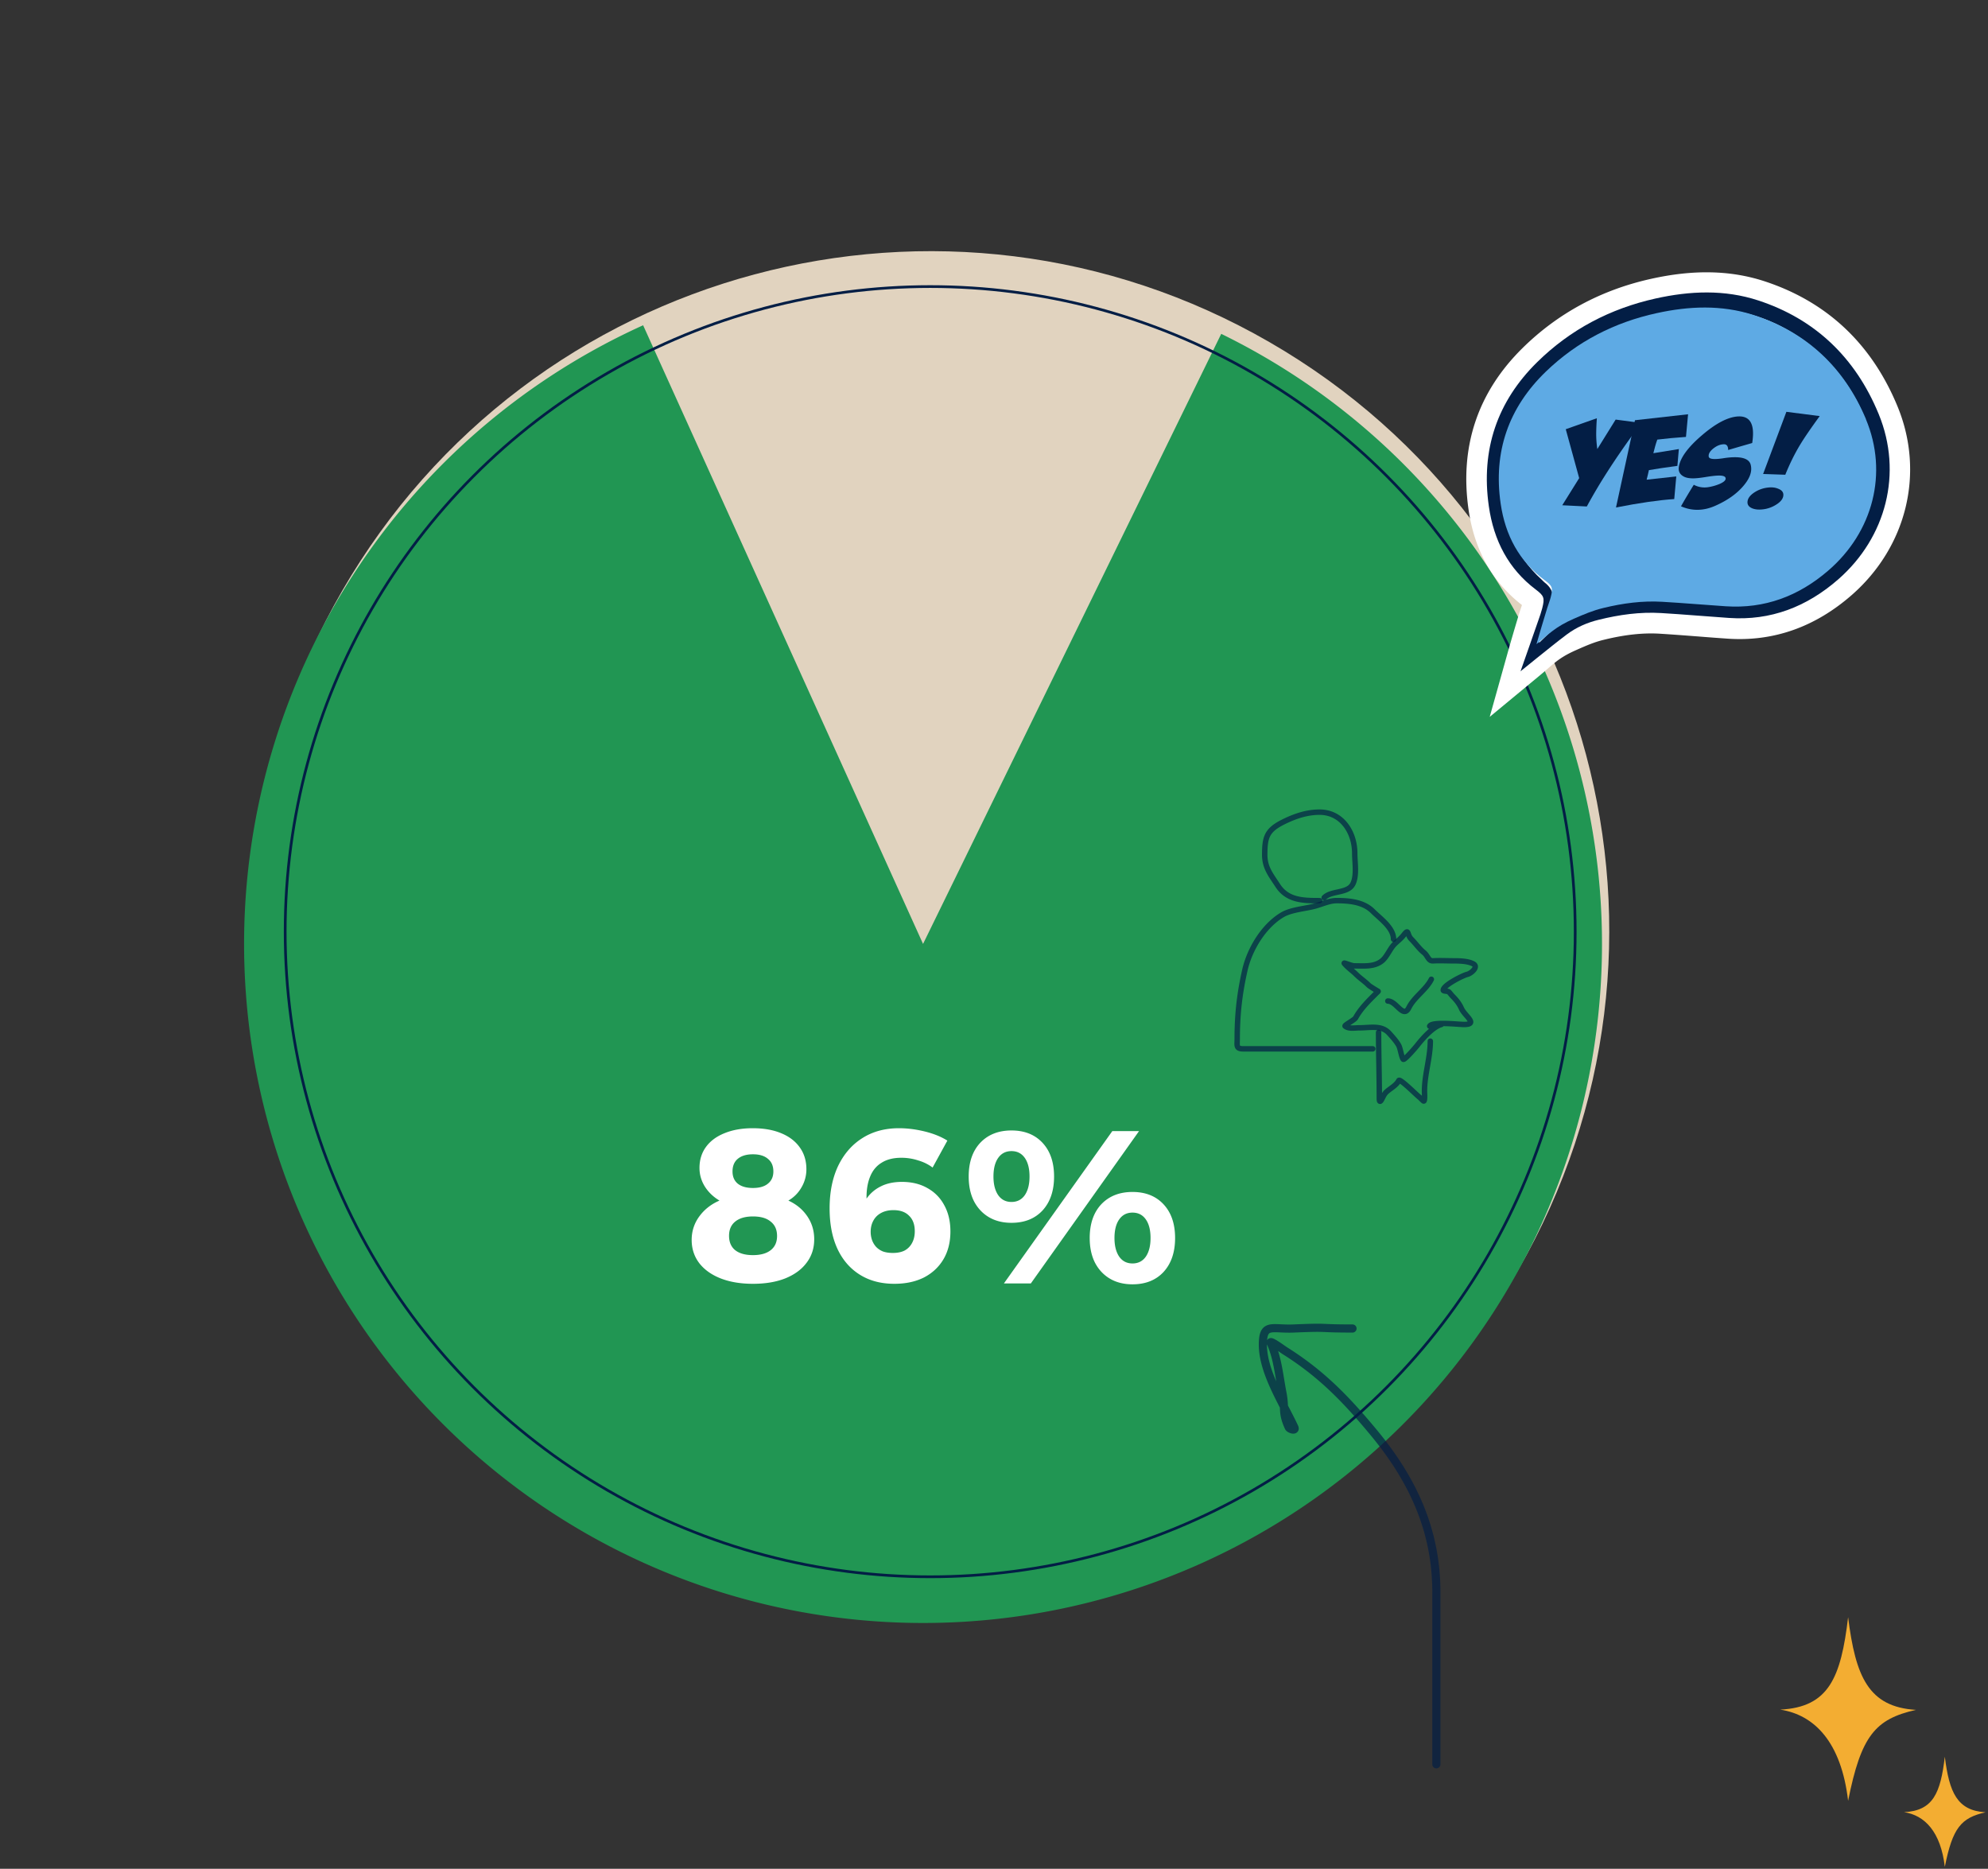
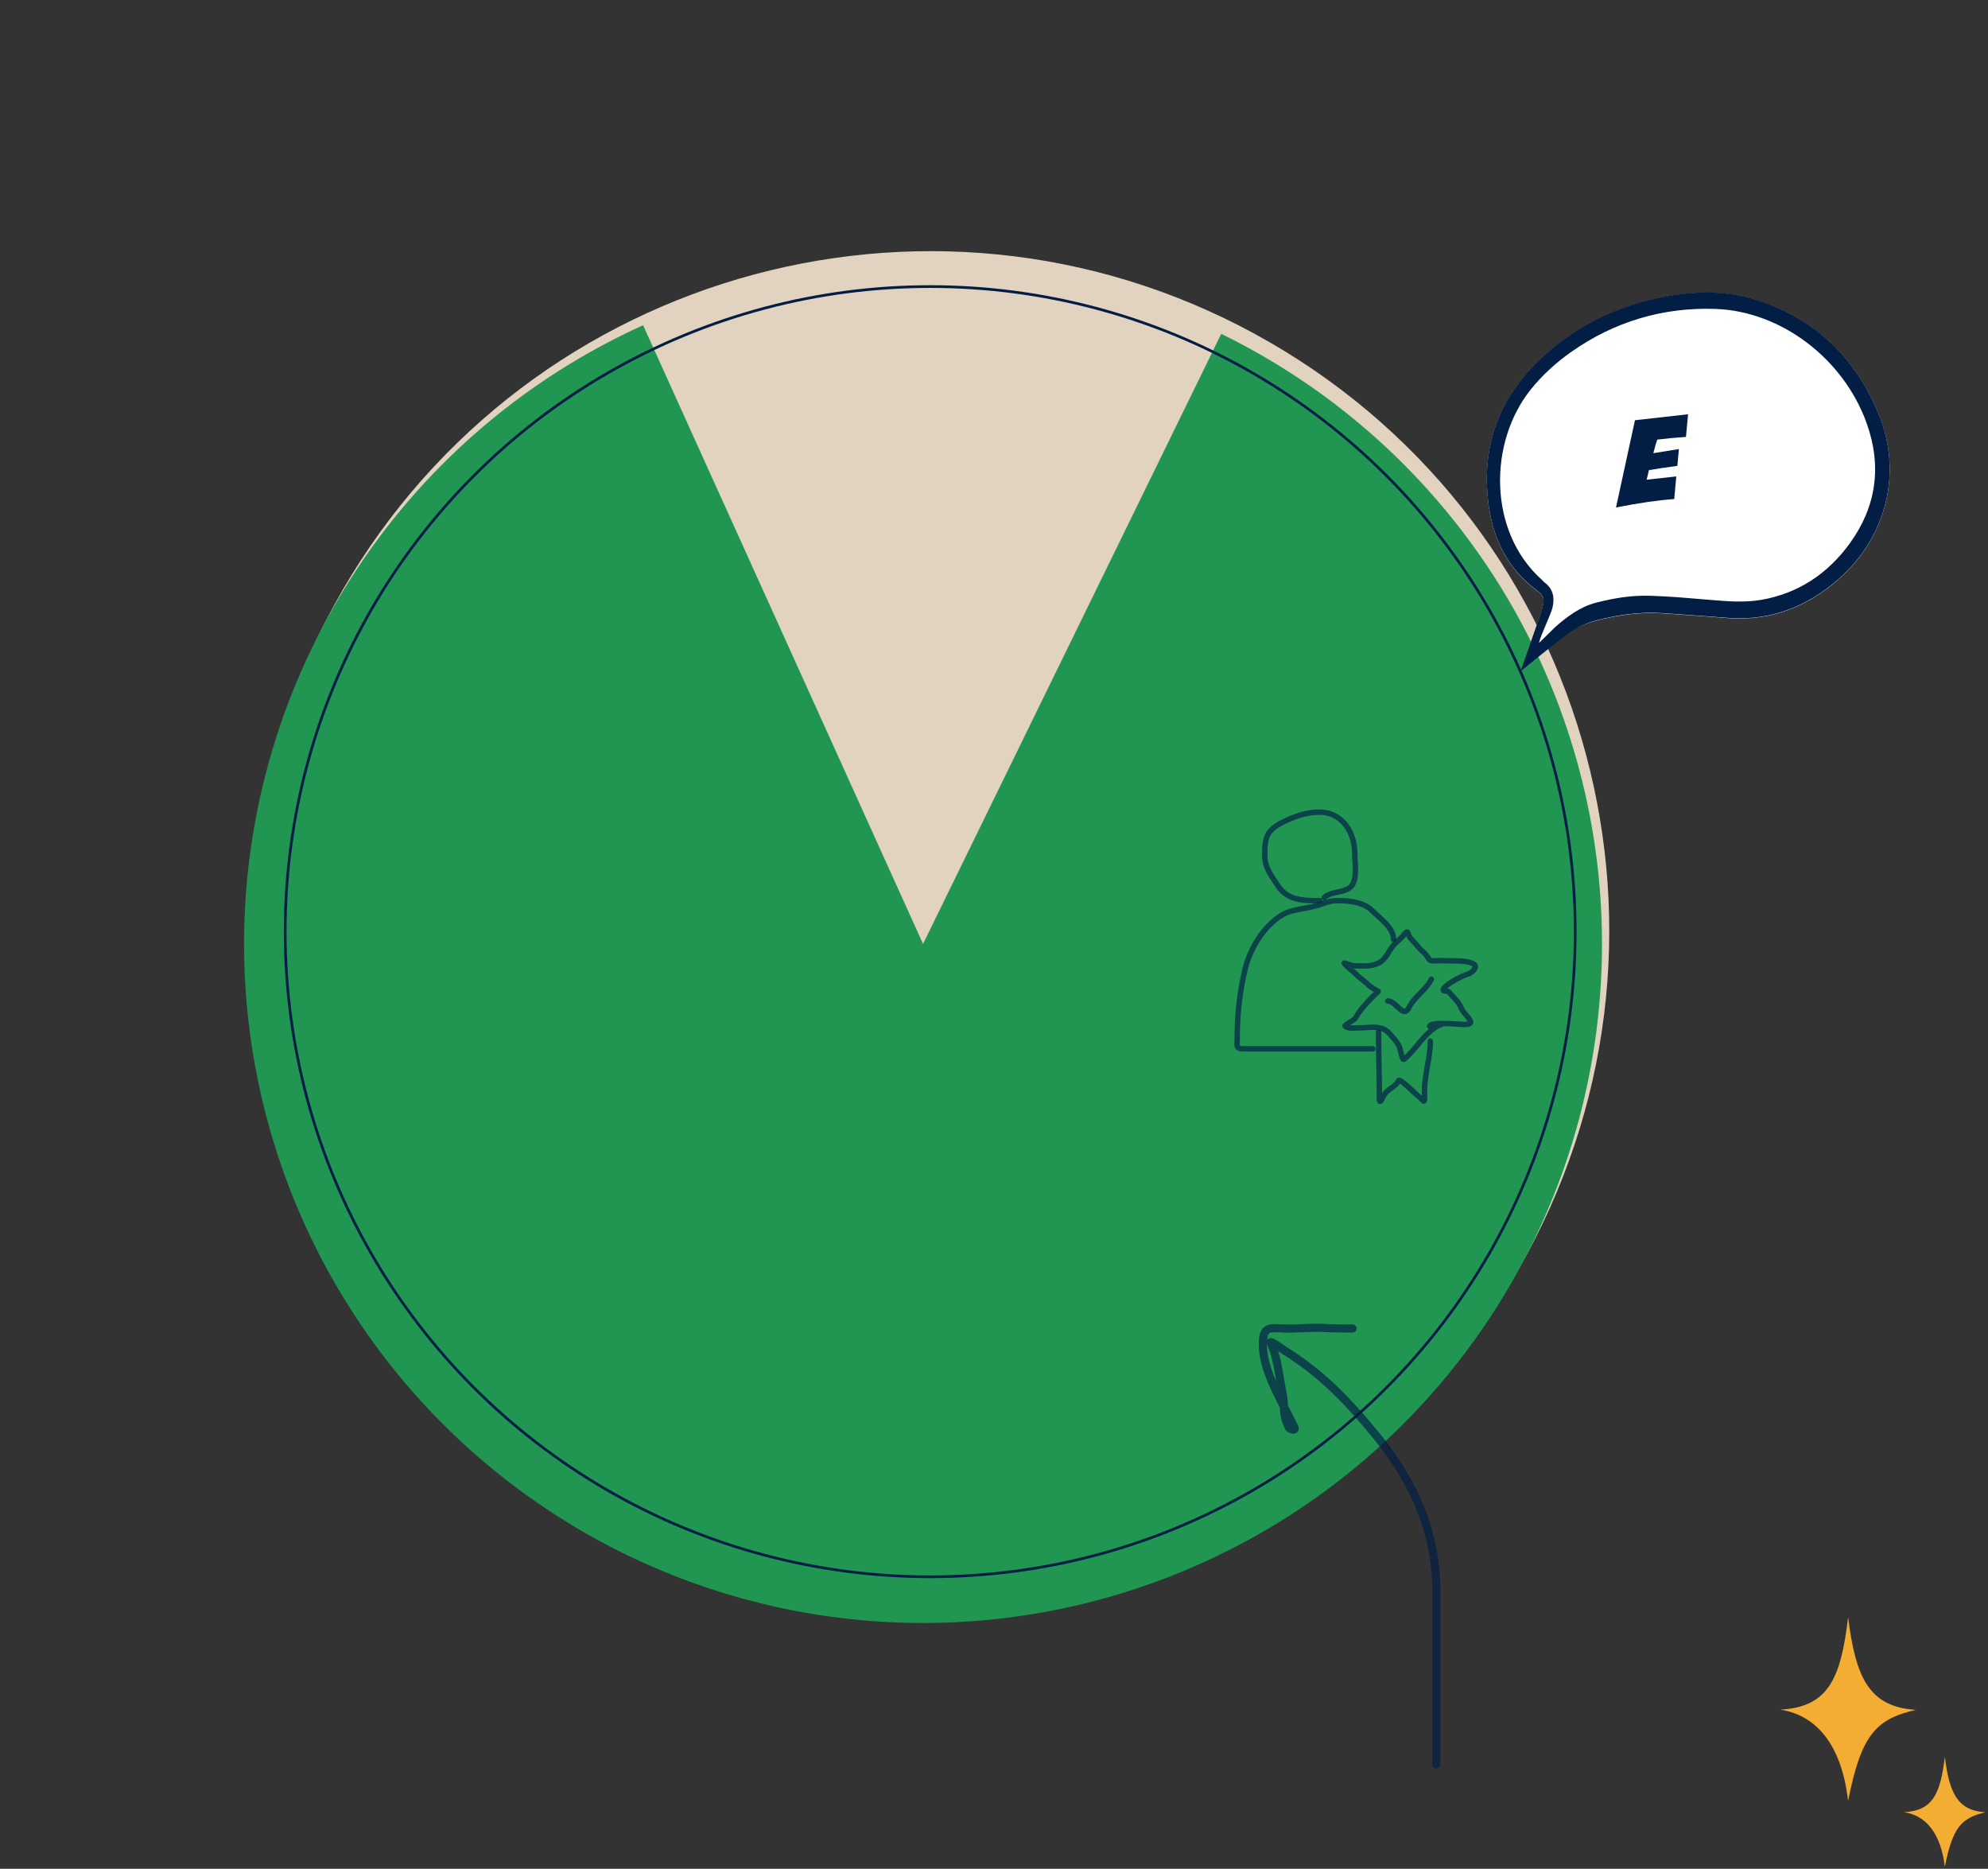
<svg xmlns="http://www.w3.org/2000/svg" width="732" height="688" fill="none">
  <rect width="100%" height="100%" fill="#333333" stroke="none" />
  <path fill="#E1D3BF" d="M126 217.506C195.036 97.933 347.933 56.964 467.506 126c119.573 69.036 160.542 221.933 91.507 341.506-69.036 119.574-221.933 160.542-341.507 91.507C97.933 489.977 56.964 337.08 126 217.506Z" />
  <path fill="#219653" d="M236.803 119.744a249.998 249.998 0 0 0-56.12 420.527 250.005 250.005 0 0 0 312.587 4.645 250.003 250.003 0 0 0-43.601-422.009l-109.794 224.6-103.072-227.763Z" />
  <circle cx="342.506" cy="343" r="237.5" stroke="#031E45" />
-   <path fill="#fff" d="M372.44 416.186c4.8 0 8.614 1.52 11.44 4.56 2.827 3.04 4.24 7.173 4.24 12.4 0 5.226-1.413 9.386-4.24 12.48-2.826 3.04-6.64 4.56-11.44 4.56-3.2 0-5.973-.694-8.32-2.08-2.346-1.387-4.186-3.36-5.52-5.92-1.28-2.56-1.92-5.574-1.92-9.04 0-5.227 1.414-9.36 4.24-12.4 2.88-3.04 6.72-4.56 11.52-4.56Zm0 7.6c-2.08 0-3.706.826-4.88 2.48-1.173 1.653-1.76 3.946-1.76 6.88 0 2.88.587 5.173 1.76 6.88 1.174 1.653 2.8 2.48 4.88 2.48s3.707-.827 4.88-2.48c1.174-1.707 1.76-4 1.76-6.88 0-2.934-.586-5.227-1.76-6.88-1.173-1.654-2.8-2.48-4.88-2.48Zm37.12-7.36h9.84l-39.84 56.08h-9.92l39.92-56.08Zm7.44 22.4c4.8 0 8.614 1.52 11.44 4.56 2.827 3.04 4.24 7.173 4.24 12.4 0 5.226-1.413 9.386-4.24 12.48-2.826 3.04-6.64 4.56-11.44 4.56-3.2 0-5.973-.694-8.32-2.08-2.346-1.387-4.186-3.36-5.52-5.92-1.28-2.56-1.92-5.574-1.92-9.04 0-5.227 1.414-9.36 4.24-12.4 2.88-3.04 6.72-4.56 11.52-4.56Zm0 7.6c-2.08 0-3.706.826-4.88 2.48-1.173 1.653-1.76 3.946-1.76 6.88 0 2.88.587 5.173 1.76 6.88 1.174 1.653 2.8 2.48 4.88 2.48s3.707-.827 4.88-2.48c1.174-1.707 1.76-4 1.76-6.88 0-2.934-.586-5.227-1.76-6.88-1.173-1.654-2.8-2.48-4.88-2.48Zm-73.611-16.588c-1.547-1.173-3.334-2.053-5.36-2.64a19.846 19.846 0 0 0-6.16-.96c-2.934 0-5.36.614-7.28 1.84-1.92 1.174-3.334 2.907-4.24 5.2-.907 2.24-1.334 4.907-1.28 8 1.333-1.92 3.066-3.413 5.2-4.48 2.186-1.12 4.8-1.68 7.84-1.68 3.626 0 6.773.774 9.44 2.32 2.666 1.494 4.72 3.6 6.16 6.32 1.493 2.72 2.24 5.92 2.24 9.6 0 3.947-.854 7.36-2.56 10.24-1.707 2.88-4.107 5.12-7.2 6.72-3.094 1.547-6.72 2.32-10.88 2.32-4.907 0-9.147-1.12-12.72-3.36-3.574-2.24-6.32-5.413-8.24-9.52-1.92-4.16-2.88-9.12-2.88-14.88 0-5.973 1.04-11.173 3.12-15.6 2.133-4.426 5.093-7.84 8.88-10.24 3.84-2.453 8.346-3.68 13.52-3.68 3.093 0 6.266.4 9.52 1.2 3.253.8 6.026 1.92 8.32 3.36l-5.44 9.92Zm-14.4 15.68c-1.76 0-3.28.347-4.56 1.04-1.28.694-2.24 1.654-2.88 2.88-.64 1.174-.96 2.534-.96 4.08 0 1.014.16 2 .48 2.96.32.907.8 1.734 1.44 2.48.693.747 1.546 1.334 2.56 1.76 1.066.374 2.293.56 3.68.56 1.706 0 3.146-.293 4.32-.88a6.679 6.679 0 0 0 2.72-2.72c.693-1.226 1.04-2.693 1.04-4.4 0-2.453-.694-4.346-2.08-5.68-1.334-1.386-3.254-2.08-5.76-2.08Zm-51.829-30.16c4.053 0 7.547.614 10.48 1.84 2.987 1.227 5.28 2.987 6.88 5.28 1.6 2.24 2.4 4.907 2.4 8a13 13 0 0 1-1.84 6.72 12.944 12.944 0 0 1-4.8 4.8c2.933 1.334 5.253 3.254 6.96 5.76 1.707 2.507 2.56 5.334 2.56 8.48 0 3.307-.933 6.187-2.8 8.64-1.813 2.454-4.427 4.374-7.84 5.76-3.36 1.334-7.333 2-11.92 2-4.533 0-8.507-.666-11.92-2-3.36-1.333-5.973-3.2-7.84-5.6-1.867-2.453-2.8-5.306-2.8-8.56 0-3.2.933-6.08 2.8-8.64 1.867-2.56 4.347-4.506 7.44-5.84-2.24-1.333-4.027-3.04-5.36-5.12-1.333-2.133-2-4.426-2-6.88 0-2.986.8-5.573 2.4-7.76 1.6-2.186 3.867-3.866 6.8-5.04 2.987-1.226 6.453-1.84 10.4-1.84Zm.08 32.48c-2.827 0-5.013.64-6.56 1.92-1.493 1.227-2.24 2.96-2.24 5.2 0 2.294.747 4.054 2.24 5.28 1.547 1.227 3.733 1.84 6.56 1.84 2.827 0 5.013-.613 6.56-1.84 1.547-1.226 2.32-2.96 2.32-5.2 0-2.293-.773-4.053-2.32-5.28-1.493-1.28-3.68-1.92-6.56-1.92Zm0-22.88c-2.4 0-4.267.56-5.6 1.68-1.28 1.067-1.92 2.614-1.92 4.64 0 1.92.64 3.414 1.92 4.48 1.333 1.067 3.2 1.6 5.6 1.6 2.4 0 4.24-.533 5.52-1.6 1.333-1.066 2-2.56 2-4.48 0-2.026-.667-3.573-2-4.64-1.28-1.12-3.12-1.68-5.52-1.68Z" />
  <path fill="#F3AD32" d="M680.493 595.367c2.727 21.867 7.49 33.072 25 34.132-15.054 3.385-20.224 9.547-25 33.474-2.527-21.599-12.404-31.653-25-33.567 17.863-.898 22.345-11.681 25-34.039Zm35.608 51.371c1.636 13.113 4.494 19.832 15 20.468-9.032 2.03-12.134 5.725-15 20.073-1.516-12.952-7.442-18.981-15-20.129 10.718-.538 13.408-7.005 15-20.412Z" />
  <path fill="#fff" d="M691.786 152.581c-8.617-20.97-23.572-35.044-44.329-41.855-12.485-4.103-25.249-3.523-37.905-.709-16.524 3.696-31.243 11.302-43.599 23.484-14.568 14.353-20.735 32.057-17.727 53.006 1.805 12.634 7.263 23.076 17.255 30.617 3.094 2.321 3.395 3.051 2.385 6.983-.366 1.418-.903 2.772-1.332 4.168-1.676 5.63-2.751 9.218-4.255 14.525 4.964-4.104 7.306-6.897 14.762-10.228 3.997-1.783 7.413-3.265 11.625-4.318 7.564-1.869 15.213-2.922 22.992-2.471 8.359.494 16.696 1.246 25.055 1.805 15.213 1.031 28.535-4.04 40.16-14.224 17.685-15.47 23.766-39.211 14.891-60.805l.022.022Z" />
-   <path fill="#fff" d="m548.527 263.92 6.489-23.162c1.504-5.35 2.579-8.981 4.276-14.653.194-.666.43-1.311.645-1.977.15-.473.322-.924.451-1.396-10.915-8.444-17.534-20.262-19.661-35.173-3.309-23.161 3.374-43.143 19.898-59.429 13-12.806 28.879-21.379 47.251-25.461 15.686-3.502 29.396-3.201 41.902.902 22.991 7.563 39.473 23.076 48.949 46.152 10.013 24.365 3.373 51.587-16.89 69.334-13.494 11.796-28.815 17.211-45.64 16.072a910.691 910.691 0 0 1-10.658-.795c-4.77-.365-9.562-.731-14.332-1.031-6.275-.387-13.065.365-20.736 2.256-3.438.837-6.21 2.041-10.378 3.888-4.964 2.214-7.07 4.018-10.229 6.747-.859.752-1.783 1.547-2.793 2.385l-18.544 15.341Zm79.827-148.617c-5.35 0-11.066.687-17.19 2.041-15.557 3.48-29.009 10.7-39.967 21.507-13.108 12.913-18.201 28.168-15.579 46.581 1.612 11.194 6.296 19.595 14.332 25.676 5.308 3.996 6.769 7.735 5.351 13.987 3.481-1.526 7.134-3.051 11.539-4.147 9.154-2.256 17.405-3.137 25.226-2.664 4.878.301 9.734.666 14.591 1.031 3.502.28 7.005.537 10.507.774 12.828.881 24.195-3.18 34.703-12.376 15.364-13.429 20.413-33.969 12.893-52.297-7.736-18.8-21.101-31.455-39.731-37.578-5.2-1.719-10.766-2.557-16.739-2.557l.064.022Z" />
  <path fill="#031E45" d="M559.873 247.139c1.762-4.899 4.877-14.009 6.639-18.972.495-1.375.967-2.772 1.333-4.168 1.01-3.932.687-4.641-2.385-6.983-9.992-7.542-15.45-17.984-17.255-30.617-3.008-20.949 3.159-38.632 17.727-53.006 12.356-12.182 27.075-19.788 43.599-23.484 12.656-2.815 25.42-3.395 37.904.709 20.758 6.811 35.713 20.884 44.33 41.854 8.874 21.594 2.793 45.336-14.891 60.805-11.647 10.185-24.948 15.255-40.161 14.224-8.359-.559-16.696-1.311-25.055-1.805-7.778-.473-15.428.602-22.992 2.471-4.211 1.031-8.208 2.75-11.732 5.393-3.76 2.815-7.392 5.801-11.066 8.723-1.01.817-.537.451-5.974 4.834l-.021.022Zm6.725-10.399c.795-.666 5.286-5.178 5.845-5.694 4.491-4.039 9.519-7.713 15.256-9.174 6.791-1.719 12.979-2.751 19.984-2.536 7.392.215 14.762.903 22.154 1.526 6.21.515 12.463 1.031 18.63-.022 13.537-2.342 24.517-9.518 32.747-20.948 9.584-13.322 11.776-28.061 6.189-43.853-8.445-23.892-31.501-41.446-55.697-42.305-19.274-.688-37.281 4.619-53.268 15.899-5.544 3.91-10.572 8.487-14.891 13.88-15.407 19.294-15.75 52.017 4.083 69.85.408.365.752.817 1.182 1.139 3.008 2.277 3.674 5.393 2.879 9.002-.602 2.729-4.362 10.206-5.05 13.236h-.043Z" />
-   <path fill="#5EAAE4" d="M687.08 154.342c-8.08-19.251-22.09-32.164-41.536-38.417-11.69-3.76-23.658-3.244-35.52-.644-15.471 3.373-29.266 10.377-40.848 21.55-13.645 13.192-19.425 29.414-16.61 48.644 1.698 11.602 6.812 21.163 16.159 28.103 2.879 2.127 3.18 2.793 2.235 6.403-.344 1.289-.86 2.557-1.247 3.824-1.568 5.157-2.578 8.466-3.975 13.343 4.641-3.76 6.855-6.338 13.838-9.389 3.739-1.633 6.941-3.008 10.894-3.954 7.091-1.718 14.247-2.685 21.531-2.256 7.822.452 15.643 1.139 23.465 1.655 14.268.945 26.731-3.696 37.625-13.064 16.567-14.202 22.261-35.988 13.946-55.82l.043.022Z" />
-   <path fill="#031E45" d="m594.919 154.471 9.455 1.246c-8.466 11.323-15.149 21.572-20.091 30.746l-9.046-.451 6.231-9.991-4.942-18.005 11.453-4.039a91.156 91.156 0 0 0-.237 5.156 37.52 37.52 0 0 0 .409 6.188l6.747-10.85h.021Z" />
  <path fill="#031E45" d="M610.24 161.82c-.322.881-.58 1.719-.816 2.557l-.645 2.471 9.39-1.526-.537 6.188c-4.448.602-7.95 1.117-10.486 1.568-.15.602-.301 1.204-.408 1.784l-.43 1.74 10.916-1.203-.752 8.336c-5.63.366-12.786 1.397-21.445 3.094l6.983-32.121 19.554-2.191-.773 8.336c-3.846.258-7.371.602-10.572.988l.021-.021Z" />
-   <path fill="#031E45" d="M645.2 163.088c-1.246.365-2.75.795-4.469 1.289l-4.405 1.289c0-1.397-.516-2.106-1.526-2.106-1.439 0-2.9.623-4.34 1.891-1.01.924-1.44 1.826-1.289 2.686.107.558.859.859 2.234.859.752 0 1.719-.086 2.944-.258 1.676-.279 3.18-.408 4.47-.408 3.287 0 5.2.86 5.758 2.6.151.537.237 1.096.237 1.697 0 1.913-.946 3.975-2.815 6.188-2.428 2.901-5.823 5.329-10.228 7.305-2.321 1.053-4.577 1.569-6.812 1.569-2.041 0-4.04-.43-5.995-1.289.988-1.784 2.535-4.426 4.706-7.929a8.341 8.341 0 0 0 3.996.989c.624 0 1.268-.086 1.934-.215a18.384 18.384 0 0 0 3.46-1.031c1.568-.666 2.342-1.333 2.342-2.02 0-.752-.795-1.117-2.407-1.117-1.095 0-2.686.172-4.791.515-2.085.344-3.696.516-4.792.516-1.44 0-2.557-.215-3.352-.623-1.526-.774-2.149-1.977-1.891-3.631.516-3.309 3.309-7.155 8.402-11.517 5.2-4.49 9.691-6.832 13.451-7.025 3.631-.172 5.458 1.912 5.458 6.273 0 1.053-.108 2.235-.301 3.546l.021-.043Zm5.931 16.393c1.375-.15 2.579 0 3.631.452 1.247.472 1.891 1.224 1.891 2.234 0 1.375-.967 2.621-2.879 3.76a11.402 11.402 0 0 1-4.878 1.612c-1.418.15-2.621.021-3.631-.366-1.203-.472-1.827-1.224-1.827-2.234 0-1.375.924-2.643 2.772-3.803a11.26 11.26 0 0 1 4.943-1.655h-.022Zm6.64-27.867 12.269 1.569c-3.244 4.447-5.63 7.928-7.155 10.442-2.084 3.438-3.911 7.155-5.523 11.151l-8.165-.279 8.574-22.904v.021Z" />
  <path fill="#031E45" fill-opacity=".7" fill-rule="evenodd" d="M487.21 490.372c-1.922-.072-3.894-.074-10.848.222-1.884.08-3.52.005-4.866-.056l-.4-.018c-1.486-.066-2.429-.077-3.104.079-.527.123-.783.317-.997.766-.195.409-.357 1.05-.438 2.056a1.602 1.602 0 0 1 1.007-.762c.41-.101.766-.02.903.015.184.046.355.112.495.173.534.231 1.233.656 1.871 1.068.666.43 1.367.912 1.937 1.308l.433.302c.361.252.604.42.706.485 13.549 8.507 22.752 18.008 32.95 30.298 14.635 17.637 23.524 36.567 23.524 59.917v63.304a1.5 1.5 0 0 1-3 0v-63.304c0-22.476-8.519-40.751-22.832-58.001-10.103-12.175-19.07-21.406-32.237-29.674a31.375 31.375 0 0 1-.904-.618l-.352-.245-.442-.306c1.072 3.429 1.658 6.971 2.229 10.421.255 1.54.506 3.061.797 4.545a32.44 32.44 0 0 1 .594 5.098l.1.193.341.658c1.16 2.243 2.298 4.442 3.27 6.525.231.495.585 1.631-.332 2.47a2 2 0 0 1-1.105.496 2.828 2.828 0 0 1-.834-.027 4.285 4.285 0 0 1-1.349-.489c-.331-.187-.901-.567-1.186-1.195-1.379-3.033-1.705-4.871-1.824-6.77a49.913 49.913 0 0 1-.053-1.079c-1.155-2.242-2.336-4.574-3.412-6.94-2.394-5.262-4.353-10.856-4.353-16.252 0-2.083.202-3.734.788-4.962.657-1.376 1.727-2.094 3.026-2.396 1.152-.267 2.534-.215 3.916-.154l.398.018c1.351.061 2.862.13 4.607.056 6.965-.297 9.039-.299 11.088-.223.347.013.691.028 1.059.044 1.748.077 4.029.177 9.625.177a1.5 1.5 0 1 1 0 3c-5.661 0-7.992-.102-9.748-.179-.366-.016-.707-.031-1.048-.044Zm-17.286 18.187-.094-.566c-.758-4.573-1.472-8.879-3.304-13.001l-.027-.061v.104c0 4.279 1.417 8.868 3.425 13.524Zm6.283 16.248-.003-.001.003.001Zm41.591-180.147c-.035.044-.072.09-.109.139-.584.75-1.188 1.343-1.78 1.886-.188.173-.37.337-.549.498-.398.358-.781.702-1.178 1.099-.695.695-1.281 1.639-1.946 2.71l-.176.284c-.7 1.123-1.509 2.385-2.584 3.245-1.62 1.296-3.435 1.8-5.27 1.99-1.313.136-2.713.114-4.071.093-.493-.007-.979-.015-1.455-.015-.07 0-.143-.004-.218-.01.524.441 1.061.904 1.542 1.385.677.677 1.416 1.271 2.211 1.912h.001c.783.63 1.619 1.303 2.411 2.095.064.064.276.227.646.475.343.23.755.489 1.157.736.385.237.755.459 1.037.628l.032.02.347.209.115.072c.014.009.042.027.071.049h.001c.01.008.051.038.096.08l.001.001c.017.016.088.082.154.183a.997.997 0 0 1-.13 1.255c-.328.329-.657.655-.986.982-2.684 2.661-5.343 5.299-7.134 8.523a2.539 2.539 0 0 1-.525.622 7.68 7.68 0 0 1-.627.5c-.422.305-.923.63-1.376.923l-.074.048-.27.175c.191.023.399.037.624.041.419.009.858-.013 1.326-.039l.133-.008c.417-.024.861-.049 1.285-.049.798 0 1.605-.047 2.442-.095l.494-.028c.997-.056 2.032-.1 3.043-.042 2.04.119 4.089.667 5.723 2.482l.249.277c1.147 1.271 2.519 2.791 3.409 4.392.214.387.383.904.522 1.389.121.424.238.894.35 1.343l.061.246c.109.434.212.834.314 1.174.398-.368.881-.862 1.382-1.4a62.889 62.889 0 0 0 2.522-2.88c.997-1.281 2.478-3.037 4.119-4.59.328-.31.668-.617 1.017-.914a1 1 0 0 1-.652-1.418c.28-.559.82-.854 1.251-1.02.462-.179 1.014-.293 1.587-.368 1.151-.151 2.582-.171 3.998-.137 1.424.034 2.878.125 4.087.205l.543.037c.966.065 1.688.114 2.065.114.64 0 1.062-.048 1.327-.113l.013-.003a3.017 3.017 0 0 0-.153-.249c-.253-.376-.605-.788-1.019-1.273-.143-.168-.293-.344-.449-.53-.563-.67-1.196-1.468-1.557-2.282-.725-1.632-1.745-2.918-3.013-4.185a12.047 12.047 0 0 1-.783-.892l-.008-.01a12.782 12.782 0 0 0-.551-.643.865.865 0 0 0-.056-.012c-.131-.027-.279-.046-.466-.071a7.098 7.098 0 0 1-.158-.021 4.525 4.525 0 0 1-.806-.162 1.602 1.602 0 0 1-.525-.281 1.184 1.184 0 0 1-.433-.91c0-.544.261-1.013.512-1.354.266-.362.621-.712 1.006-1.04.773-.659 1.792-1.331 2.826-1.936a36.88 36.88 0 0 1 3.061-1.6c.901-.418 1.74-.755 2.248-.868.149-.033.461-.165.844-.42.369-.245.722-.549.971-.851.266-.323.314-.519.316-.574a.662.662 0 0 0-.224-.165c-.794-.42-1.884-.676-3.102-.818-1.204-.14-2.45-.161-3.519-.161-.892 0-1.767-.017-2.632-.033-1.694-.031-3.351-.062-5.018.031-.649.036-1.204-.121-1.675-.437-.44-.295-.752-.695-.99-1.04-.136-.196-.254-.379-.365-.551-.323-.5-.587-.909-1.041-1.272-.911-.729-1.733-1.638-2.491-2.515a98.405 98.405 0 0 1-.494-.576c-.588-.687-1.143-1.336-1.72-1.914a5.061 5.061 0 0 1-1.063-1.604 5.625 5.625 0 0 1-.071-.169Zm-.339-.876c0-.001.004.004.009.015l-.009-.015Zm15.472 22.219-.002-.001.002.001Zm-1.421 11.792c.263.002.531.006.803.013 1.379.033 2.796.12 4.002.201l.527.035c.952.065 1.763.12 2.214.12.715 0 1.317-.051 1.804-.171.468-.115.967-.326 1.299-.759.369-.481.379-1.027.271-1.459-.101-.401-.315-.777-.527-1.092-.324-.481-.786-1.022-1.221-1.531-.129-.15-.255-.298-.375-.441-.569-.679-1.028-1.283-1.262-1.809-.858-1.931-2.054-3.416-3.425-4.788-.22-.219-.422-.465-.659-.754l-.018-.021a11.41 11.41 0 0 0-.762-.868 1.513 1.513 0 0 0-.542-.339 2.853 2.853 0 0 0-.435-.121 6.444 6.444 0 0 0-.305-.052c.098-.095.209-.197.335-.304.645-.55 1.551-1.154 2.539-1.732a35.209 35.209 0 0 1 2.891-1.512c.908-.42 1.569-.669 1.842-.73.49-.108 1.037-.387 1.517-.706a6.57 6.57 0 0 0 1.407-1.245c.381-.461.771-1.106.773-1.844.002-.855-.507-1.52-1.289-1.934-1.117-.592-2.495-.884-3.805-1.037-1.324-.155-2.666-.175-3.751-.175-.812 0-1.647-.016-2.494-.031-1.739-.032-3.529-.064-5.267.032-.236.013-.357-.038-.449-.1-.123-.083-.262-.231-.46-.517-.067-.096-.141-.213-.224-.343-.345-.539-.841-1.315-1.577-1.904-.756-.605-1.475-1.391-2.227-2.261l-.459-.535c-.595-.696-1.217-1.424-1.855-2.062a3.104 3.104 0 0 1-.643-.986 9.2 9.2 0 0 1-.203-.527l-.012-.031a5.918 5.918 0 0 0-.203-.513c-.07-.149-.231-.467-.558-.676-.435-.278-.9-.217-1.233-.06-.278.131-.513.344-.701.539-.204.21-.429.48-.683.806-.484.623-.997 1.129-1.554 1.641-.156.144-.321.292-.491.445-.415.374-.861.775-1.298 1.211-.868.869-1.577 2.015-2.212 3.039l-.193.312c-.724 1.163-1.369 2.127-2.135 2.74-1.221.977-2.623 1.397-4.227 1.563-1.186.123-2.405.104-3.72.083a102.31 102.31 0 0 0-1.6-.016c-.105 0-.367-.047-.795-.17a27.773 27.773 0 0 1-1.261-.411l-.072-.025c-.378-.13-.766-.263-1.041-.336a2.701 2.701 0 0 0-.252-.055 1.37 1.37 0 0 0-.393-.012 1.041 1.041 0 0 0-.906.882 1.062 1.062 0 0 0 .241.827c.667.833 1.474 1.552 2.24 2.202.166.142.33.279.491.414.601.505 1.158.974 1.658 1.473.754.754 1.564 1.406 2.334 2.025l.038.031c.793.638 1.547 1.247 2.251 1.951.223.223.598.489.946.722a40.94 40.94 0 0 0 1.678 1.056l-.079.078c-2.656 2.631-5.525 5.473-7.463 8.956-.003.002-.035.043-.126.125a5.917 5.917 0 0 1-.462.365c-.376.273-.837.571-1.306.874l-.056.036c-.467.303-.96.622-1.307.892a2.873 2.873 0 0 0-.516.491c-.068.09-.207.288-.251.566-.057.37.075.76.394 1.015.936.749 2.087.911 3.08.932.505.01 1.015-.016 1.481-.043l.126-.007c.429-.024.815-.046 1.178-.046.861 0 1.735-.051 2.572-.099l.475-.027c.994-.055 1.929-.094 2.816-.042 1.753.102 3.203.547 4.352 1.823l.212.235c1.186 1.316 2.411 2.675 3.184 4.068.093.167.211.487.348.966.111.388.218.819.33 1.268l.064.257c.132.526.272 1.075.423 1.535.076.231.162.46.259.666.09.191.223.433.422.632.376.376.84.336 1.041.293a1.68 1.68 0 0 0 .502-.205c.243-.143.503-.353.748-.568.503-.443 1.114-1.067 1.704-1.7 1.181-1.268 2.375-2.678 2.638-3.016.96-1.234 2.372-2.906 3.915-4.365 1.574-1.489 3.159-2.634 4.463-2.989a.999.999 0 0 0 .512-.334Zm.487-13.979Zm-15.5 25.238.007-.004-.007.004Z" clip-rule="evenodd" />
  <path fill="#031E45" fill-opacity=".7" fill-rule="evenodd" d="M527.483 359.625a1 1 0 0 1 .447 1.342c-1.035 2.07-2.681 3.772-4.211 5.354l-.085.088c-1.597 1.652-3.068 3.192-3.991 5.037-.58 1.16-1.409 1.991-2.594 1.914-.512-.032-.967-.237-1.342-.466a7.756 7.756 0 0 1-1.075-.826c-.272-.241-.52-.476-.761-.702-.403-.381-.783-.74-1.215-1.075-.663-.517-1.192-.758-1.647-.758a1 1 0 1 1 0-2c1.138 0 2.113.586 2.876 1.179.496.386 1.014.873 1.468 1.3.221.208.427.401.607.561.305.27.563.475.79.614.231.141.365.174.427.178h.001c.027.001.065.004.152-.066.115-.091.3-.3.524-.747 1.079-2.159 2.77-3.908 4.325-5.515l.017-.018c1.601-1.656 3.054-3.163 3.945-4.946a1 1 0 0 1 1.342-.448Zm-40.52-25.872c-.909.307-1.855.627-2.755.858-1.154.297-2.48.542-3.803.787-.782.144-1.562.289-2.305.443-2.081.433-3.982.963-5.426 1.819-6.47 3.834-11.582 12.051-13.323 19.711-1.956 8.604-2.799 16.214-2.799 25.03 0 .385-.015.791-.028 1.133-.007.194-.013.368-.016.506-.008.461.018.698.063.833.022.065.031.082.113.12.144.067.461.145 1.11.145h47.678a1 1 0 0 1 0 2h-47.678c-.75 0-1.414-.081-1.952-.331a2.136 2.136 0 0 1-1.167-1.297c-.165-.492-.175-1.037-.167-1.507.004-.222.012-.425.02-.629.012-.299.024-.601.024-.973 0-8.963.86-16.723 2.849-25.473 1.831-8.057 7.201-16.81 14.253-20.989 1.748-1.035 3.928-1.617 6.038-2.056.848-.176 1.672-.328 2.467-.474 1.26-.232 2.449-.451 3.551-.735.835-.214 1.647-.489 2.504-.78.486-.165.987-.334 1.515-.501 1.4-.441 2.905-.827 4.453-.827 4.512 0 10.216.416 13.997 4.197.516.516 1.121 1.06 1.783 1.656l.501.452c.844.764 1.745 1.598 2.567 2.491 1.616 1.757 3.084 3.906 3.084 6.408a1 1 0 0 1-2 0c0-1.716-1.019-3.383-2.556-5.054-.756-.821-1.599-1.604-2.437-2.362l-.478-.431c-.665-.599-1.321-1.188-1.878-1.746-3.14-3.14-8.041-3.611-12.583-3.611-1.234 0-2.503.31-3.852.735a67.68 67.68 0 0 0-1.367.452Z" clip-rule="evenodd" />
  <path fill="#031E45" fill-opacity=".7" fill-rule="evenodd" d="M485.877 300c-4.554 0-8.834 1.461-13.004 3.546-2.939 1.47-4.399 2.761-5.188 4.32-.811 1.604-1.001 3.645-1.001 6.864 0 3.745 1.525 6.034 3.522 9.032.352.528.719 1.078 1.094 1.662 3.246 5.05 8.536 5.159 14.608 5.159a1 1 0 0 1 0 2h-.053c-5.856 0-12.33 0-16.237-6.077a91.568 91.568 0 0 0-1.03-1.558c-2.013-3.004-3.904-5.825-3.904-10.218 0-3.199.165-5.689 1.217-7.767 1.073-2.121 2.985-3.66 6.077-5.206 4.313-2.156 8.912-3.757 13.899-3.757 4.472 0 7.991 2.033 10.367 5.084 2.359 3.03 3.585 7.046 3.585 11.084 0 .807.052 1.705.109 2.681l.002.036c.056.955.115 1.975.126 2.99.023 2.031-.142 4.202-1.029 5.976-1.147 2.294-3.599 2.948-5.616 3.407-.239.054-.473.106-.703.156-.811.179-1.569.346-2.283.578-.903.293-1.617.657-2.135 1.175a1 1 0 0 1-1.414-1.415c.834-.834 1.887-1.323 2.931-1.662.816-.265 1.701-.46 2.526-.641l.634-.141c2.126-.484 3.598-1.006 4.271-2.352.662-1.324.84-3.087.818-5.059a60.574 60.574 0 0 0-.124-2.917l-.001-.014c-.056-.962-.112-1.922-.112-2.798 0-3.657-1.115-7.225-3.163-9.855-2.032-2.61-4.989-4.313-8.789-4.313Zm21.735 79.086a1 1 0 0 1 1 1c0 4.059.067 8.13.134 12.204v.021c.056 3.37.111 6.743.129 10.106a5.927 5.927 0 0 1 1.018-1.214c.503-.453 1.112-.904 1.675-1.32.294-.218.576-.427.823-.621.786-.619 1.406-1.219 1.788-1.941.25-.472.71-.607 1.032-.605.27.002.505.09.65.153.311.136.657.363.987.604.68.497 1.532 1.228 2.374 1.983.788.707 1.592 1.457 2.271 2.091l.153.142c.734.685 1.256 1.167 1.466 1.331.158.122.306.252.445.381a29.852 29.852 0 0 0-.017-.69l-.012-.34c-.009-.253-.018-.48-.018-.618 0-3.202.552-6.355 1.085-9.401l.003-.019c.539-3.082 1.058-6.054 1.058-9.028a1 1 0 1 1 2 0c0 3.155-.546 6.278-1.077 9.308l-.011.065c-.539 3.08-1.058 6.069-1.058 9.075 0 .1.006.262.014.483l.015.408c.014.411.026.904.016 1.364-.009.433-.038.937-.142 1.319-.039.145-.15.53-.488.791a1.125 1.125 0 0 1-.821.229 1.227 1.227 0 0 1-.621-.267 10.412 10.412 0 0 1-.86-.796l-.03-.03a7.744 7.744 0 0 0-.709-.656c-.301-.234-.913-.804-1.602-1.447l-.15-.139c-.682-.636-1.472-1.373-2.245-2.067-.836-.75-1.625-1.423-2.218-1.856l-.167-.12c-.542.75-1.218 1.348-1.874 1.864-.354.279-.684.522-.997.753-.5.368-.956.704-1.4 1.104-.583.525-.886 1.134-1.337 2.038l-.106.214c-.145.29-.304.569-.471.796a2.286 2.286 0 0 1-.305.346c-.11.1-.302.25-.572.321a1.142 1.142 0 0 1-.995-.204 1.336 1.336 0 0 1-.424-.61c-.113-.32-.141-.711-.141-1.097 0-4.033-.067-8.088-.134-12.159v-.012c-.067-4.072-.134-8.158-.134-12.237a1 1 0 0 1 1-1Zm7.426 19.607.01.004-.01-.004Zm8.434 6.142c0-.001.003-.011.01-.027a.108.108 0 0 1-.01.027Z" clip-rule="evenodd" />
</svg>